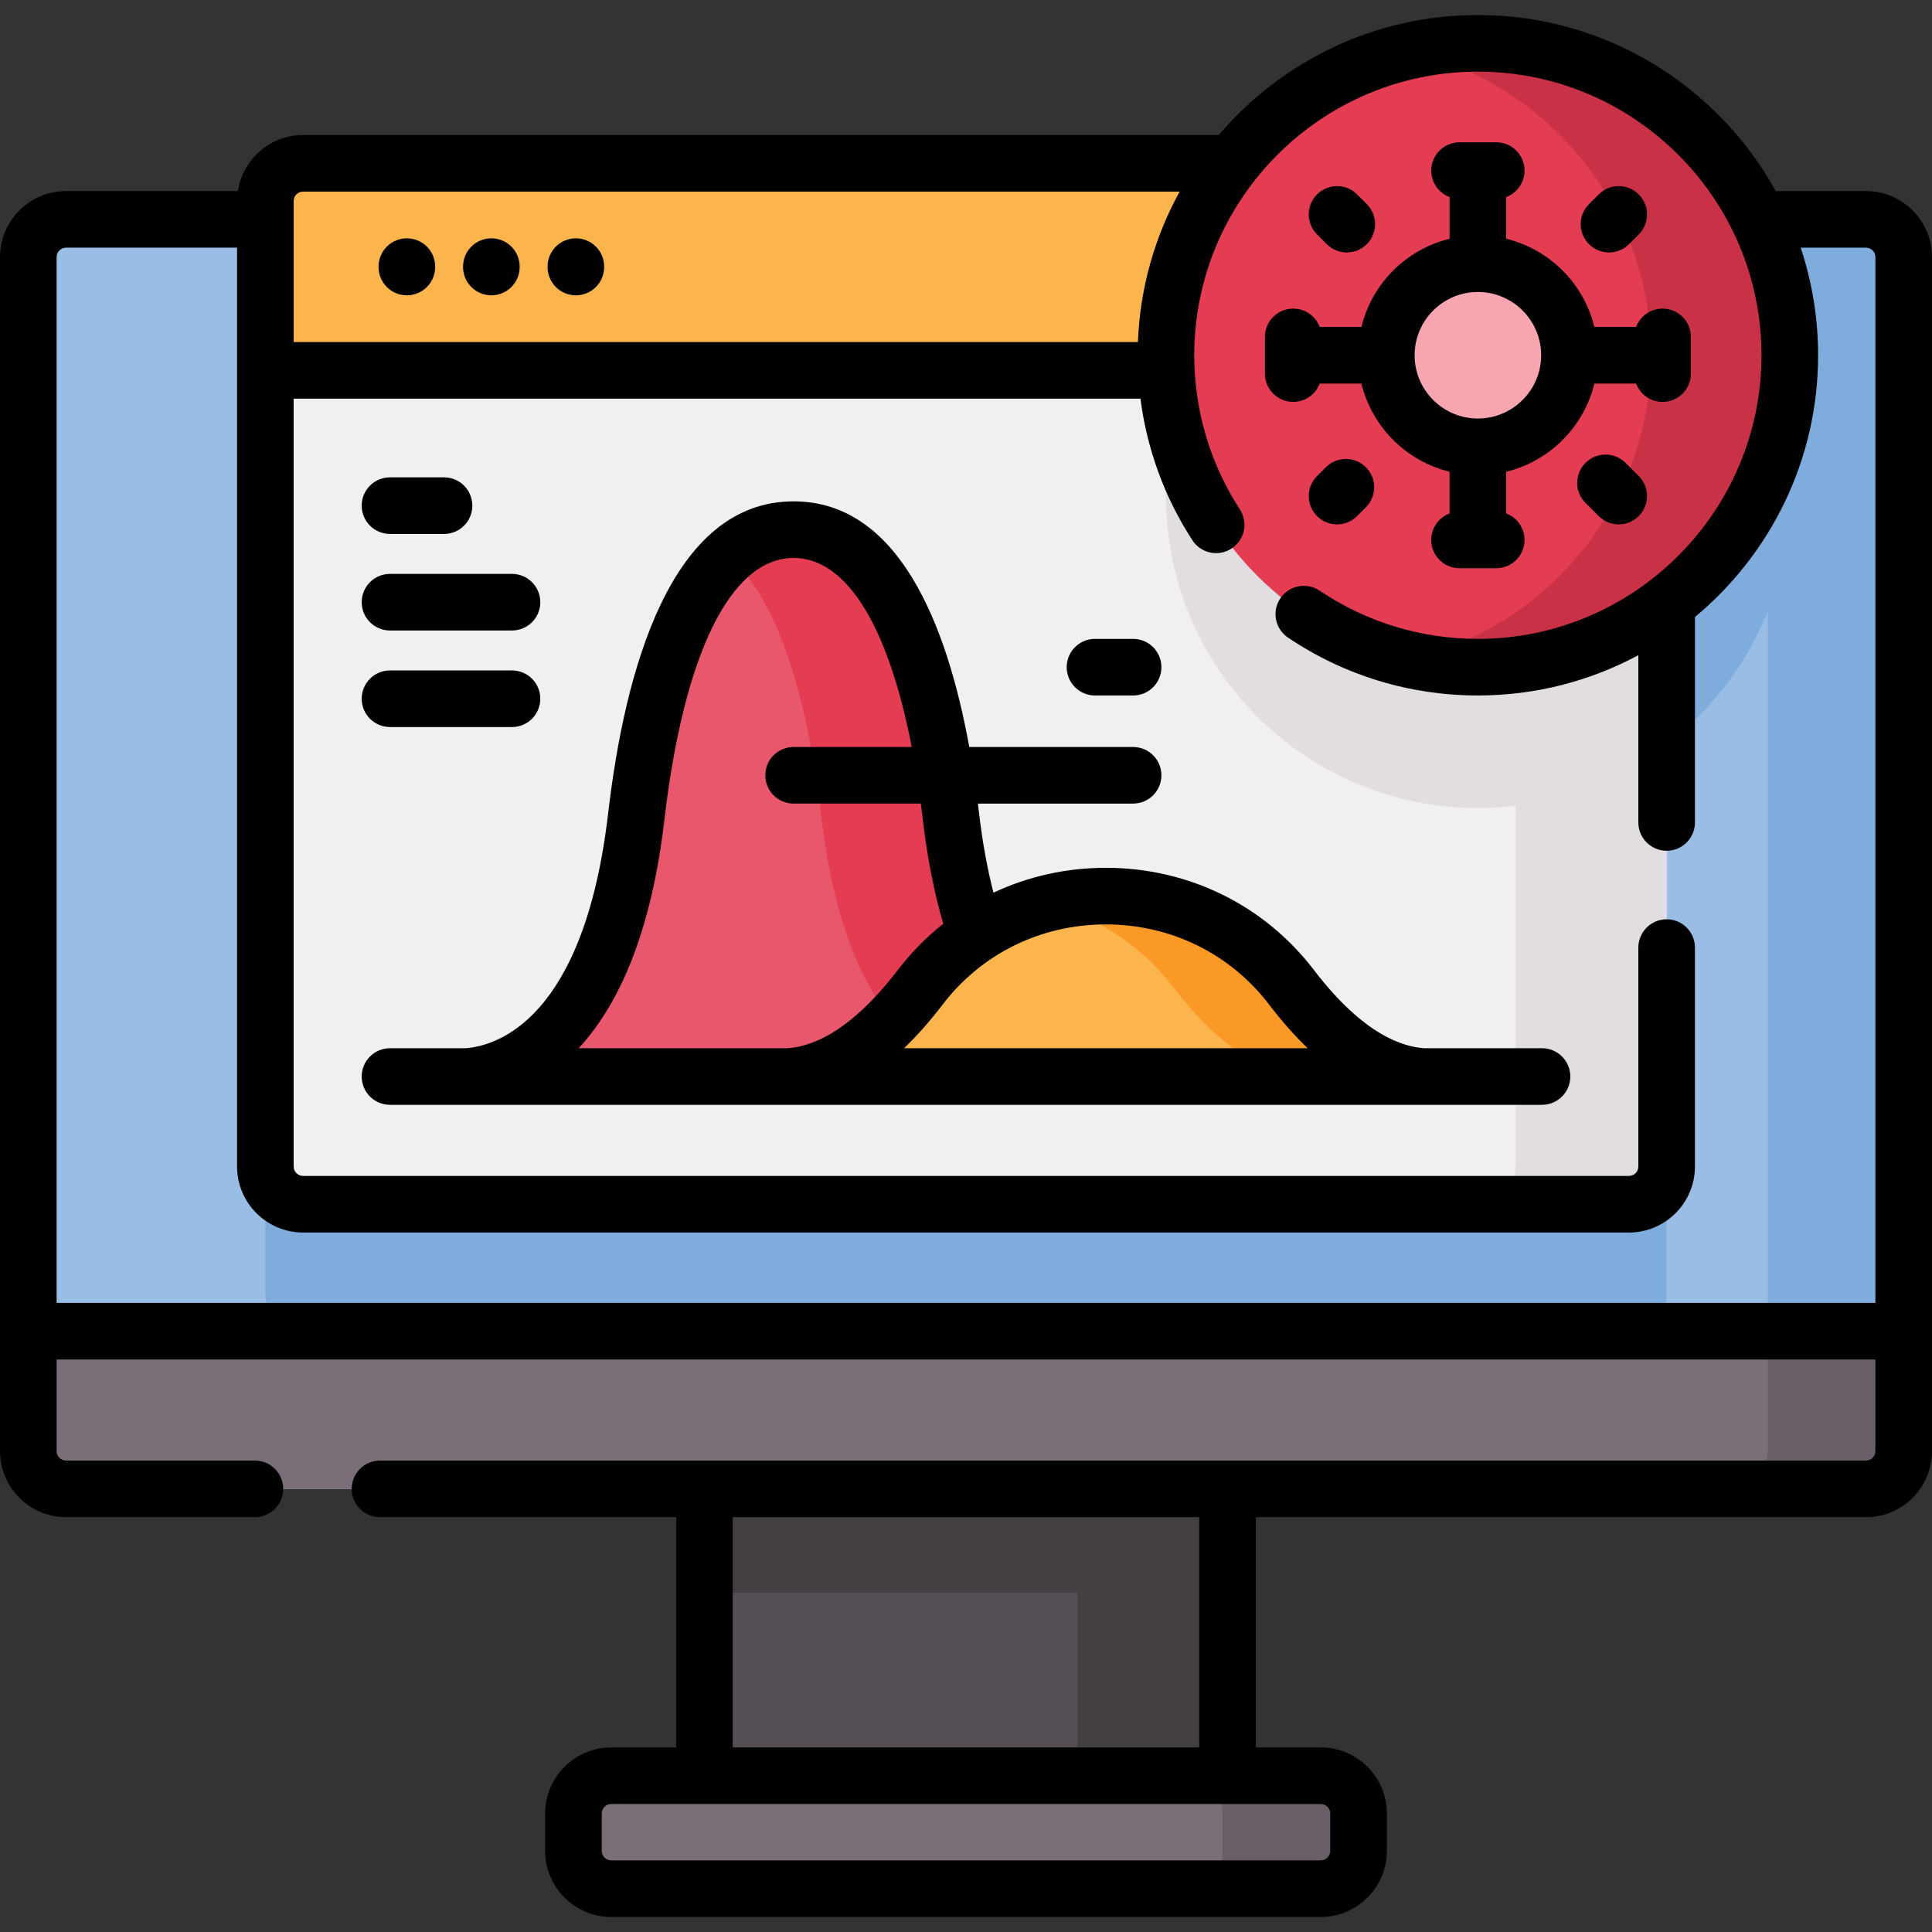
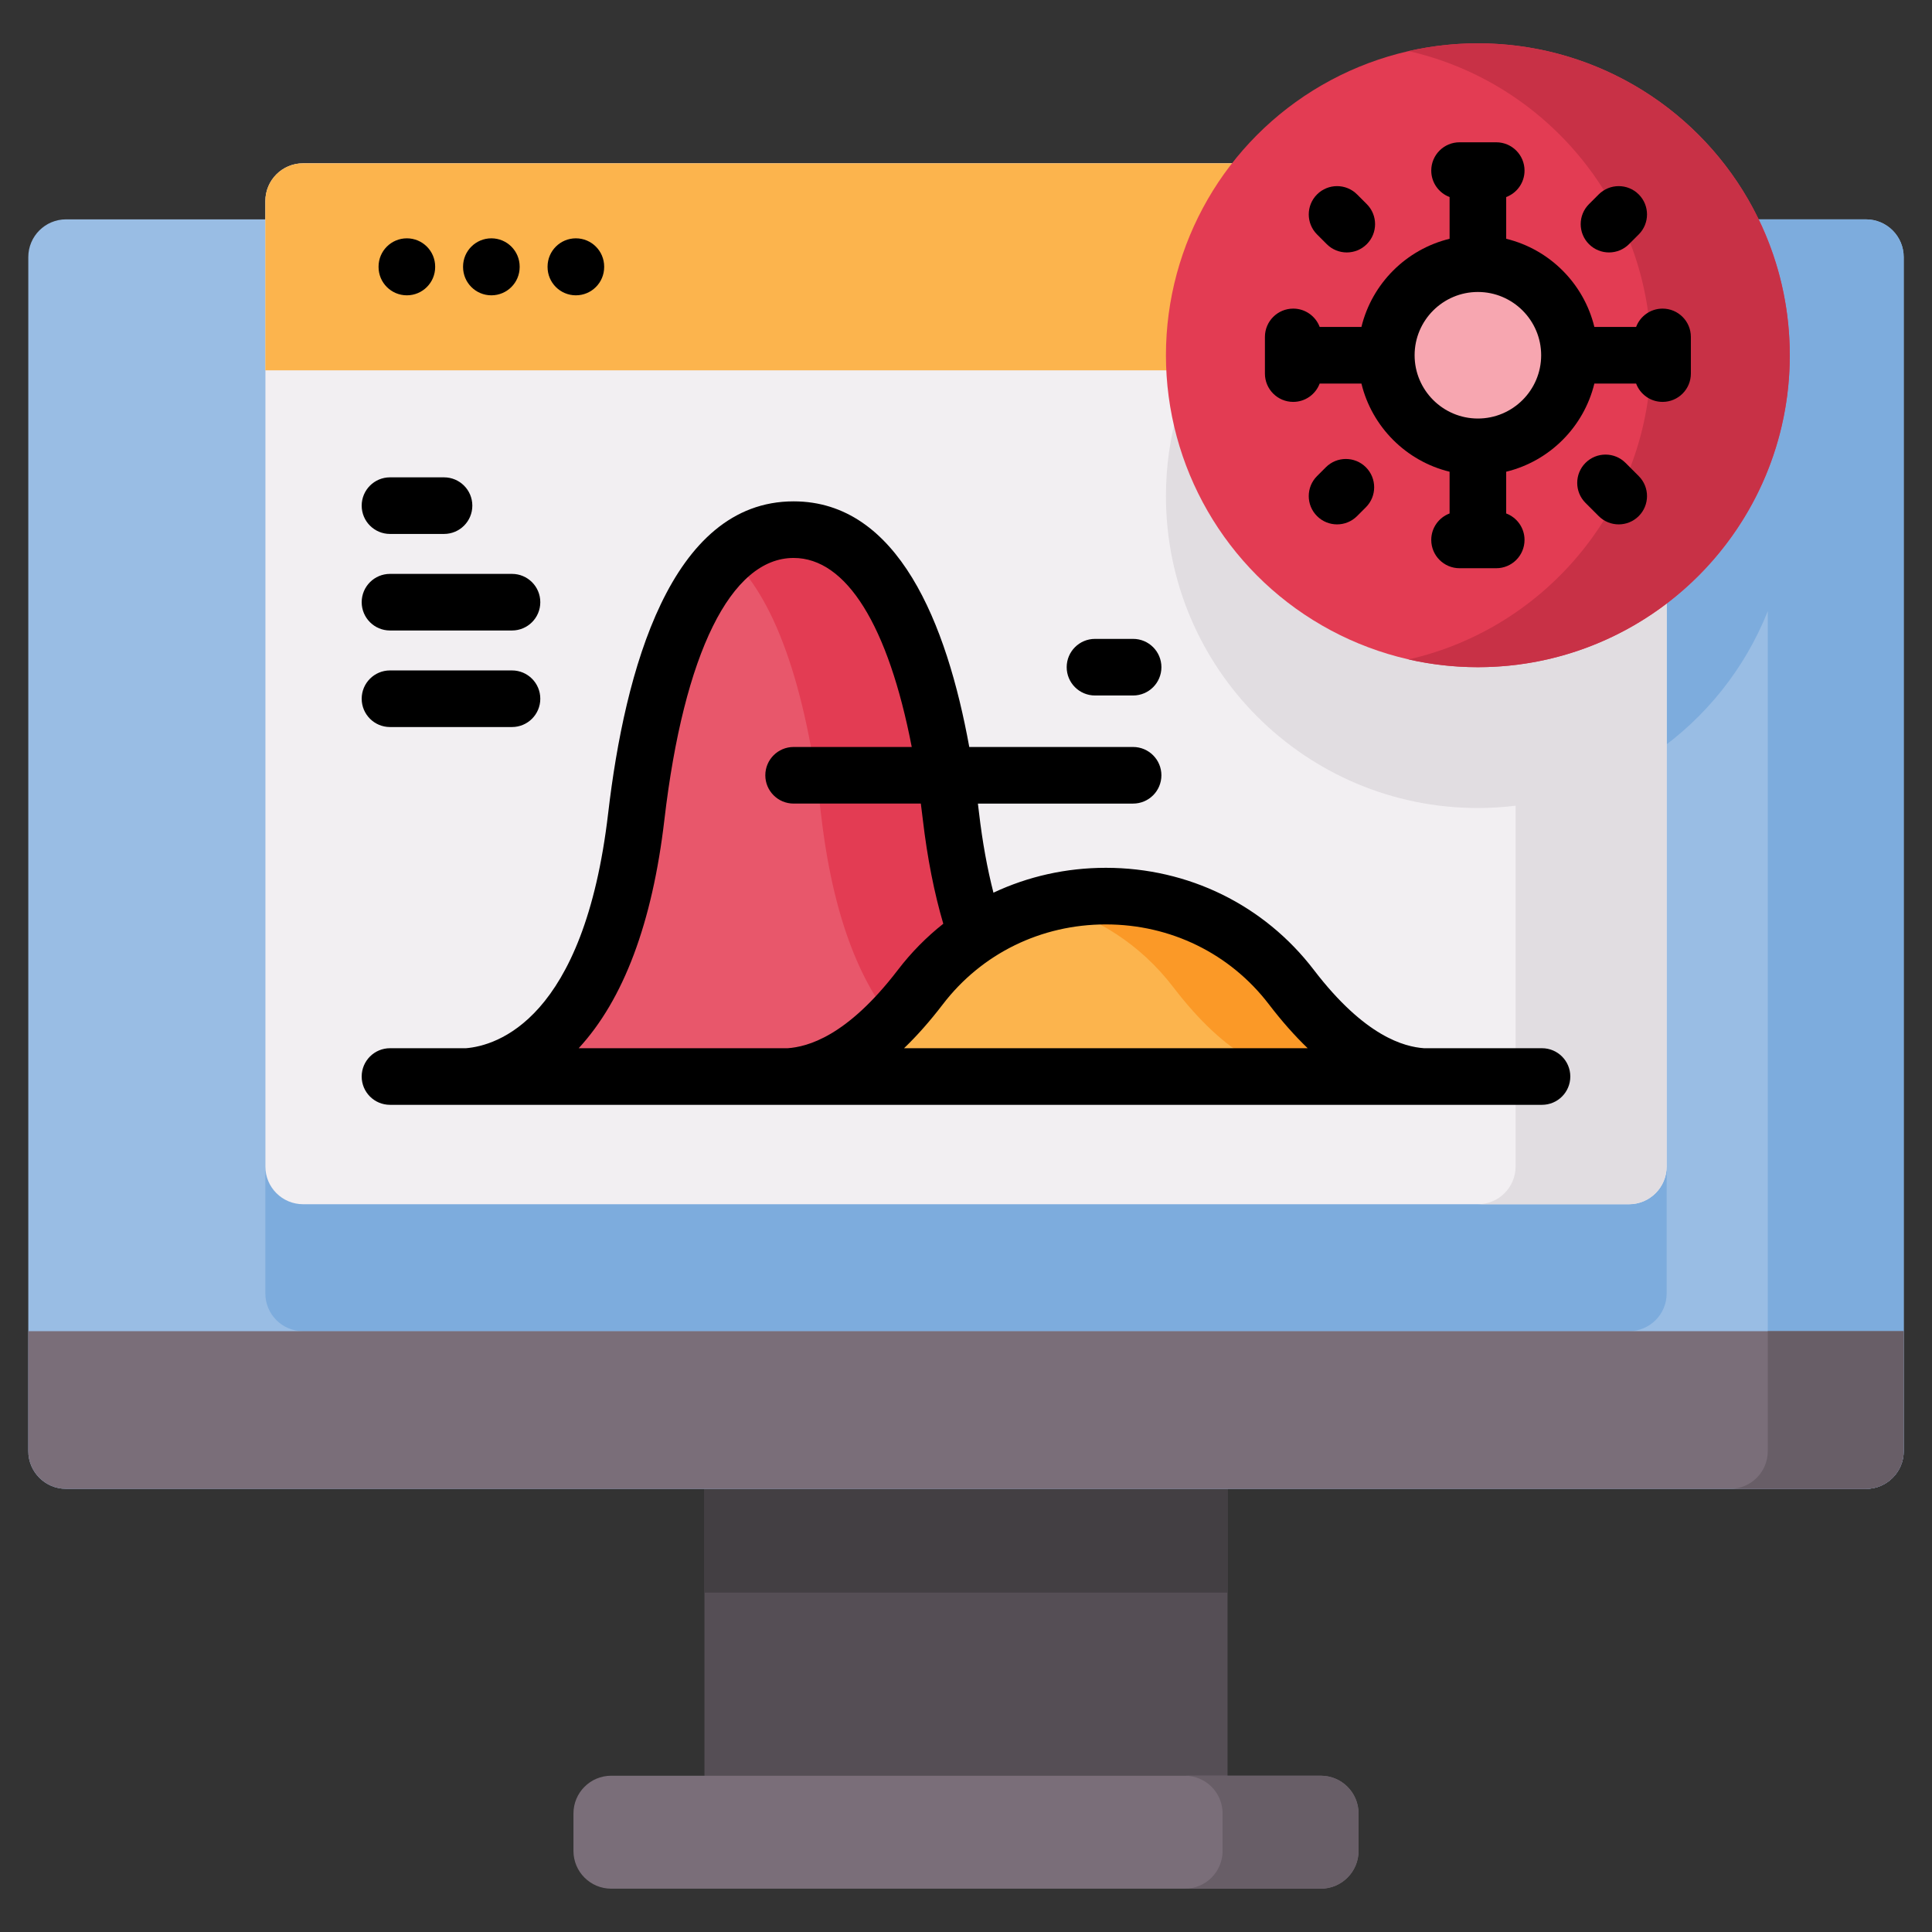
<svg xmlns="http://www.w3.org/2000/svg" id="Capa_1" enable-background="new 0 0 512 512" height="512" viewBox="0 0 512 512" width="512">
  <rect x="0" y="0" width="512" height="512" fill="#333333" stroke="none" />
  <g>
    <g>
      <g>
        <g>
          <g>
            <g>
              <path d="m186.689 385.888h138.623v88.7h-138.623z" fill="#554e55" />
              <g fill="#433f43">
                <path d="m186.689 385.888h138.623v36.169h-138.623z" />
-                 <path d="m285.538 385.888h39.773v88.7h-39.773z" />
              </g>
            </g>
            <g>
              <g>
                <path d="m504.5 68.133v316.43c0 5.52-4.48 10-10 10h-477c-5.52 0-10-4.48-10-10v-316.43c0-5.52 4.48-10 10-10h477c5.52 0 10 4.48 10 10z" fill="#99bde4" />
              </g>
              <path d="m441.68 58.133v284.65c0 5.52-4.48 10-10 10h-351.36c-5.52 0-10-4.48-10-10v-284.65z" fill="#7dacdd" />
              <path d="m353.47 58.133c-26.43 13.79-44.48 41.46-44.48 73.34 0 45.65 37.01 82.66 82.66 82.66 34.88 0 64.693-21.617 76.83-52.175v222.611c0 5.52-4.48 10-10 10h36.02c5.52 0 10-4.48 10-10v-316.433c0-5.52-4.48-10-10-10z" fill="#7dacdd" />
              <g>
                <path d="m7.5 352.781v31.783c0 5.523 4.477 10 10 10h477c5.523 0 10-4.477 10-10v-31.783z" fill="#7a6e79" />
                <path d="m504.5 352.779v31.79c0 5.52-4.48 10-10 10h-36.02c5.52 0 10-4.48 10-10v-31.79z" fill="#685e67" />
              </g>
            </g>
            <g>
              <g>
                <path d="m350.027 500.518h-188.054c-5.523 0-10-4.477-10-10v-9.933c0-5.523 4.477-10 10-10h188.053c5.523 0 10 4.477 10 10v9.933c.001 5.523-4.477 10-9.999 10z" fill="#7a6e79" />
              </g>
              <g>
                <path d="m360.03 480.589v9.93c0 5.52-4.48 10-10 10h-36.03c5.53 0 10-4.48 10-10v-9.93c0-5.53-4.47-10-10-10h36.03c5.52 0 10 4.47 10 10z" fill="#685e67" />
              </g>
            </g>
          </g>
        </g>
      </g>
      <g>
        <path d="m431.678 319.133h-351.356c-5.523 0-10-4.477-10-10v-255.861c0-5.523 4.477-10 10-10h351.357c5.523 0 10 4.477 10 10v255.861c-.001 5.523-4.478 10-10.001 10z" fill="#f2eff2" />
        <path d="m431.68 43.275h-40.03c5.53 0 10 4.47 10 10v4.857h-48.18c-26.43 13.79-44.48 41.46-44.48 73.34 0 45.65 37.01 82.66 82.66 82.66 3.386 0 6.721-.211 10-.607v95.611c0 5.52-4.47 10-10 10h40.03c5.52 0 10-4.48 10-10v-255.861c0-5.53-4.48-10-10-10z" fill="#e1dde1" />
        <path d="m441.68 53.275v44.87h-371.36v-44.87c0-5.53 4.48-10 10-10h351.36c5.52 0 10 4.47 10 10z" fill="#fcb44d" />
        <path d="m441.68 53.275v44.87h-40.03v-44.87c0-5.53-4.47-10-10-10h40.03c5.52 0 10 4.47 10 10z" fill="#fb9927" />
      </g>
      <g>
        <g>
          <g>
            <path d="m296.994 285.288h3.291c-.094 0-1.306.154-3.291 0z" fill="#7dacdd" />
            <path d="m168.623 216.358c5.97-51.119 20.984-75.994 41.694-75.994s35.724 24.875 41.694 75.994c7.139 61.129 35.295 68.275 44.982 68.938h-173.352c9.688-.663 37.843-7.81 44.982-68.938z" fill="#e8576b" />
            <path d="m296.99 285.293h-34.36c-9.69-.66-37.84-7.81-44.98-68.94-4.16-35.6-12.7-58.48-24.51-69.08 5.14-4.62 10.9-6.91 17.18-6.91 20.71 0 35.72 24.88 41.69 75.99 7.14 61.13 35.3 68.28 44.98 68.94z" fill="#e33c53" />
            <path d="m120.35 285.288h3.291c-1.985.154-3.197 0-3.291 0z" fill="#7dacdd" />
          </g>
        </g>
        <path d="m243.903 261.597c24.6-32.158 73.723-32.158 98.324 0 14.308 18.703 26.726 23.76 37.328 23.76h-172.98c10.602 0 23.02-5.057 37.328-23.76z" fill="#fcb44d" />
        <path d="m379.56 285.353h-31.31c-10.6 0-23.02-5.05-37.33-23.76-8.79-11.49-20.7-18.86-33.51-22.14 23.05-5.91 49.01 1.47 64.82 22.14 14.3 18.71 26.72 23.76 37.33 23.76z" fill="#fb9927" />
      </g>
      <g>
        <g>
          <circle cx="391.65" cy="94.146" fill="#e33c53" r="82.664" />
          <path d="m474.311 94.151c0 45.652-37.008 82.66-82.66 82.66-6.321 0-12.469-.713-18.38-2.053 36.803-8.352 64.28-41.276 64.28-80.607 0-39.342-27.478-72.265-64.28-80.618 5.91-1.34 12.059-2.053 18.38-2.053 45.652 0 82.66 37.008 82.66 82.671z" fill="#c83146" />
        </g>
        <g>
          <g>
            <circle cx="391.655" cy="94.146" fill="#f7a6b0" r="24.268" />
          </g>
        </g>
      </g>
    </g>
    <g>
-       <path d="m494.5 50.637h-23.901c-15.378-27.793-45-46.655-78.949-46.655-27.47 0-52.106 12.352-68.657 31.79h-242.671c-8.752 0-16.002 6.465-17.28 14.865h-45.542c-9.649 0-17.5 7.851-17.5 17.5v316.427c0 9.649 7.851 17.5 17.5 17.5h50.045c4.143 0 7.5-3.357 7.5-7.5s-3.357-7.5-7.5-7.5h-50.045c-1.379 0-2.5-1.121-2.5-2.5v-24.283h482v24.283c0 1.379-1.121 2.5-2.5 2.5h-393.792c-4.143 0-7.5 3.357-7.5 7.5s3.357 7.5 7.5 7.5h78.48v61.021h-17.215c-9.649 0-17.5 7.851-17.5 17.5v9.933c0 9.649 7.851 17.5 17.5 17.5h188.053c9.649 0 17.5-7.851 17.5-17.5v-9.933c0-9.649-7.851-17.5-17.5-17.5h-17.215v-61.021h161.689c9.649 0 17.5-7.851 17.5-17.5v-316.427c0-9.649-7.851-17.5-17.5-17.5zm-141.974 429.948v9.933c0 1.379-1.121 2.5-2.5 2.5h-188.052c-1.379 0-2.5-1.121-2.5-2.5v-9.933c0-1.379 1.121-2.5 2.5-2.5h188.053c1.378 0 2.499 1.122 2.499 2.5zm-34.714-17.5h-123.624v-61.021h123.623v61.021zm-237.49-412.313h232.304c-6.567 11.916-10.513 25.468-11.066 39.876h-223.738v-37.376c0-1.379 1.121-2.5 2.5-2.5zm-65.322 294.509v-277.144c0-1.379 1.121-2.5 2.5-2.5h45.322v243.496c0 9.649 7.851 17.5 17.5 17.5h351.355c9.649 0 17.5-7.851 17.5-17.5v-58.011c0-4.143-3.357-7.5-7.5-7.5s-7.5 3.357-7.5 7.5v58.011c0 1.379-1.121 2.5-2.5 2.5h-351.355c-1.379 0-2.5-1.121-2.5-2.5v-203.485h224.411c1.709 13.345 6.372 26.142 13.762 37.522 2.256 3.476 6.903 4.462 10.374 2.206 3.475-2.255 4.462-6.9 2.206-10.374-7.908-12.181-12.089-26.309-12.089-40.856 0-41.445 33.719-75.164 75.164-75.164s75.164 33.719 75.164 75.164-33.719 75.164-75.164 75.164c-15.026 0-29.528-4.42-41.938-12.78-3.436-2.315-8.096-1.406-10.41 2.029s-1.406 8.096 2.029 10.41c14.896 10.036 32.296 15.341 50.319 15.341 15.369 0 29.851-3.869 42.527-10.679v44.328c0 4.143 3.357 7.5 7.5 7.5s7.5-3.357 7.5-7.5v-54.44c19.926-16.552 32.637-41.505 32.637-69.374 0-9.959-1.627-19.544-4.622-28.509h17.308c1.379 0 2.5 1.121 2.5 2.5v277.144h-482z" />
      <path d="m107.822 78.262c4.143 0 7.5-3.357 7.5-7.5v-.104c0-4.143-3.357-7.5-7.5-7.5s-7.5 3.357-7.5 7.5v.104c0 4.143 3.358 7.5 7.5 7.5z" />
      <path d="m130.217 78.262c4.143 0 7.5-3.357 7.5-7.5v-.104c0-4.143-3.357-7.5-7.5-7.5s-7.5 3.357-7.5 7.5v.104c0 4.143 3.357 7.5 7.5 7.5z" />
      <path d="m152.611 78.262c4.143 0 7.5-3.357 7.5-7.5v-.104c0-4.143-3.357-7.5-7.5-7.5s-7.5 3.357-7.5 7.5v.104c0 4.143 3.358 7.5 7.5 7.5z" />
      <path d="m408.648 277.789h-31.283c-5.154-.385-15.603-2.999-29.181-20.748-13.156-17.198-33.246-27.062-55.119-27.062-10.537 0-20.658 2.295-29.792 6.591-1.637-6.388-2.92-13.434-3.813-21.082-.098-.84-.201-1.684-.307-2.53h41.131c4.143 0 7.5-3.357 7.5-7.5s-3.357-7.5-7.5-7.5h-43.416c-5.971-32.799-18.878-65.094-46.552-65.094-32.642 0-44.741 44.932-49.144 82.624-6.409 54.871-29.595 61.628-37.669 62.301h-20.153c-4.143 0-7.5 3.357-7.5 7.5s3.357 7.5 7.5 7.5h305.297c4.143 0 7.5-3.357 7.5-7.5s-3.356-7.5-7.499-7.5zm-72.377-11.635c3.397 4.441 6.82 8.315 10.279 11.635h-106.969c3.46-3.32 6.882-7.194 10.279-11.635 10.295-13.457 26.042-21.175 43.205-21.175s32.911 7.718 43.206 21.175zm-160.199-48.926c5.148-44.082 17.631-69.364 34.245-69.364 14.017 0 25.093 17.996 31.305 50.094h-31.305c-4.143 0-7.5 3.357-7.5 7.5s3.357 7.5 7.5 7.5h33.714c.184 1.404.362 2.826.531 4.271 1.181 10.116 3.006 19.356 5.419 27.573-4.446 3.517-8.494 7.61-12.035 12.239-13.578 17.749-24.027 20.363-29.181 20.748h-55.407c11.888-12.888 19.519-33.199 22.714-60.561z" />
      <path d="m351.606 64.705c1.465 1.464 3.384 2.195 5.303 2.195 1.92 0 3.84-.732 5.305-2.197 2.928-2.93 2.927-7.679-.002-10.607l-2.576-2.575c-2.931-2.93-7.679-2.928-10.607.002s-2.927 7.679.002 10.607z" />
      <path d="m430.782 122.667c-2.927-2.93-7.676-2.929-10.606-.001-2.929 2.928-2.93 7.677-.001 10.606l3.497 3.498c1.464 1.465 3.384 2.197 5.304 2.197 1.919 0 3.838-.732 5.303-2.196 2.929-2.928 2.93-7.677.001-10.606z" />
      <path d="m351.365 123.828-2.336 2.336c-2.929 2.93-2.929 7.678 0 10.607 1.465 1.464 3.385 2.196 5.304 2.196s3.839-.732 5.304-2.196l2.336-2.336c2.929-2.93 2.929-7.678 0-10.607-2.93-2.928-7.678-2.928-10.608 0z" />
      <path d="m426.4 66.9c1.919 0 3.839-.732 5.304-2.196l2.575-2.575c2.929-2.93 2.929-7.678 0-10.607-2.93-2.928-7.678-2.928-10.607 0l-2.575 2.575c-2.929 2.93-2.929 7.678 0 10.607 1.465 1.463 3.384 2.196 5.303 2.196z" />
      <path d="m342.715 106.505c3.212 0 5.944-2.022 7.013-4.859h11.062c2.795 11.501 11.864 20.57 23.365 23.365v11.062c-2.837 1.069-4.859 3.801-4.859 7.013 0 4.143 3.357 7.5 7.5 7.5h9.72c4.143 0 7.5-3.357 7.5-7.5 0-3.212-2.022-5.944-4.86-7.013v-11.061c11.502-2.795 20.571-11.864 23.366-23.365h11.062c1.069 2.837 3.801 4.859 7.013 4.859 4.143 0 7.5-3.357 7.5-7.5v-9.72c0-4.143-3.357-7.5-7.5-7.5-3.212 0-5.944 2.022-7.013 4.86h-11.061c-2.795-11.502-11.864-20.571-23.366-23.366v-11.06c2.838-1.069 4.86-3.801 4.86-7.013 0-4.143-3.357-7.5-7.5-7.5h-9.72c-4.143 0-7.5 3.357-7.5 7.5 0 3.212 2.022 5.944 4.859 7.013v11.06c-11.502 2.795-20.57 11.864-23.365 23.366h-11.061c-1.069-2.838-3.801-4.86-7.013-4.86-4.143 0-7.5 3.357-7.5 7.5v9.72c-.002 4.142 3.355 7.499 7.498 7.499zm48.939-29.128c9.246 0 16.769 7.522 16.769 16.769s-7.522 16.768-16.769 16.768-16.768-7.521-16.768-16.768 7.522-16.769 16.768-16.769z" />
      <path d="m103.352 141.501h14.321c4.143 0 7.5-3.357 7.5-7.5s-3.357-7.5-7.5-7.5h-14.321c-4.143 0-7.5 3.357-7.5 7.5s3.357 7.5 7.5 7.5z" />
      <path d="m103.352 167.086h32.333c4.143 0 7.5-3.357 7.5-7.5s-3.357-7.5-7.5-7.5h-32.333c-4.143 0-7.5 3.357-7.5 7.5s3.357 7.5 7.5 7.5z" />
      <path d="m103.352 192.671h32.333c4.143 0 7.5-3.357 7.5-7.5s-3.357-7.5-7.5-7.5h-32.333c-4.143 0-7.5 3.357-7.5 7.5s3.357 7.5 7.5 7.5z" />
      <path d="m290.184 184.311h10.102c4.143 0 7.5-3.357 7.5-7.5s-3.357-7.5-7.5-7.5h-10.102c-4.143 0-7.5 3.357-7.5 7.5s3.357 7.5 7.5 7.5z" />
    </g>
  </g>
</svg>